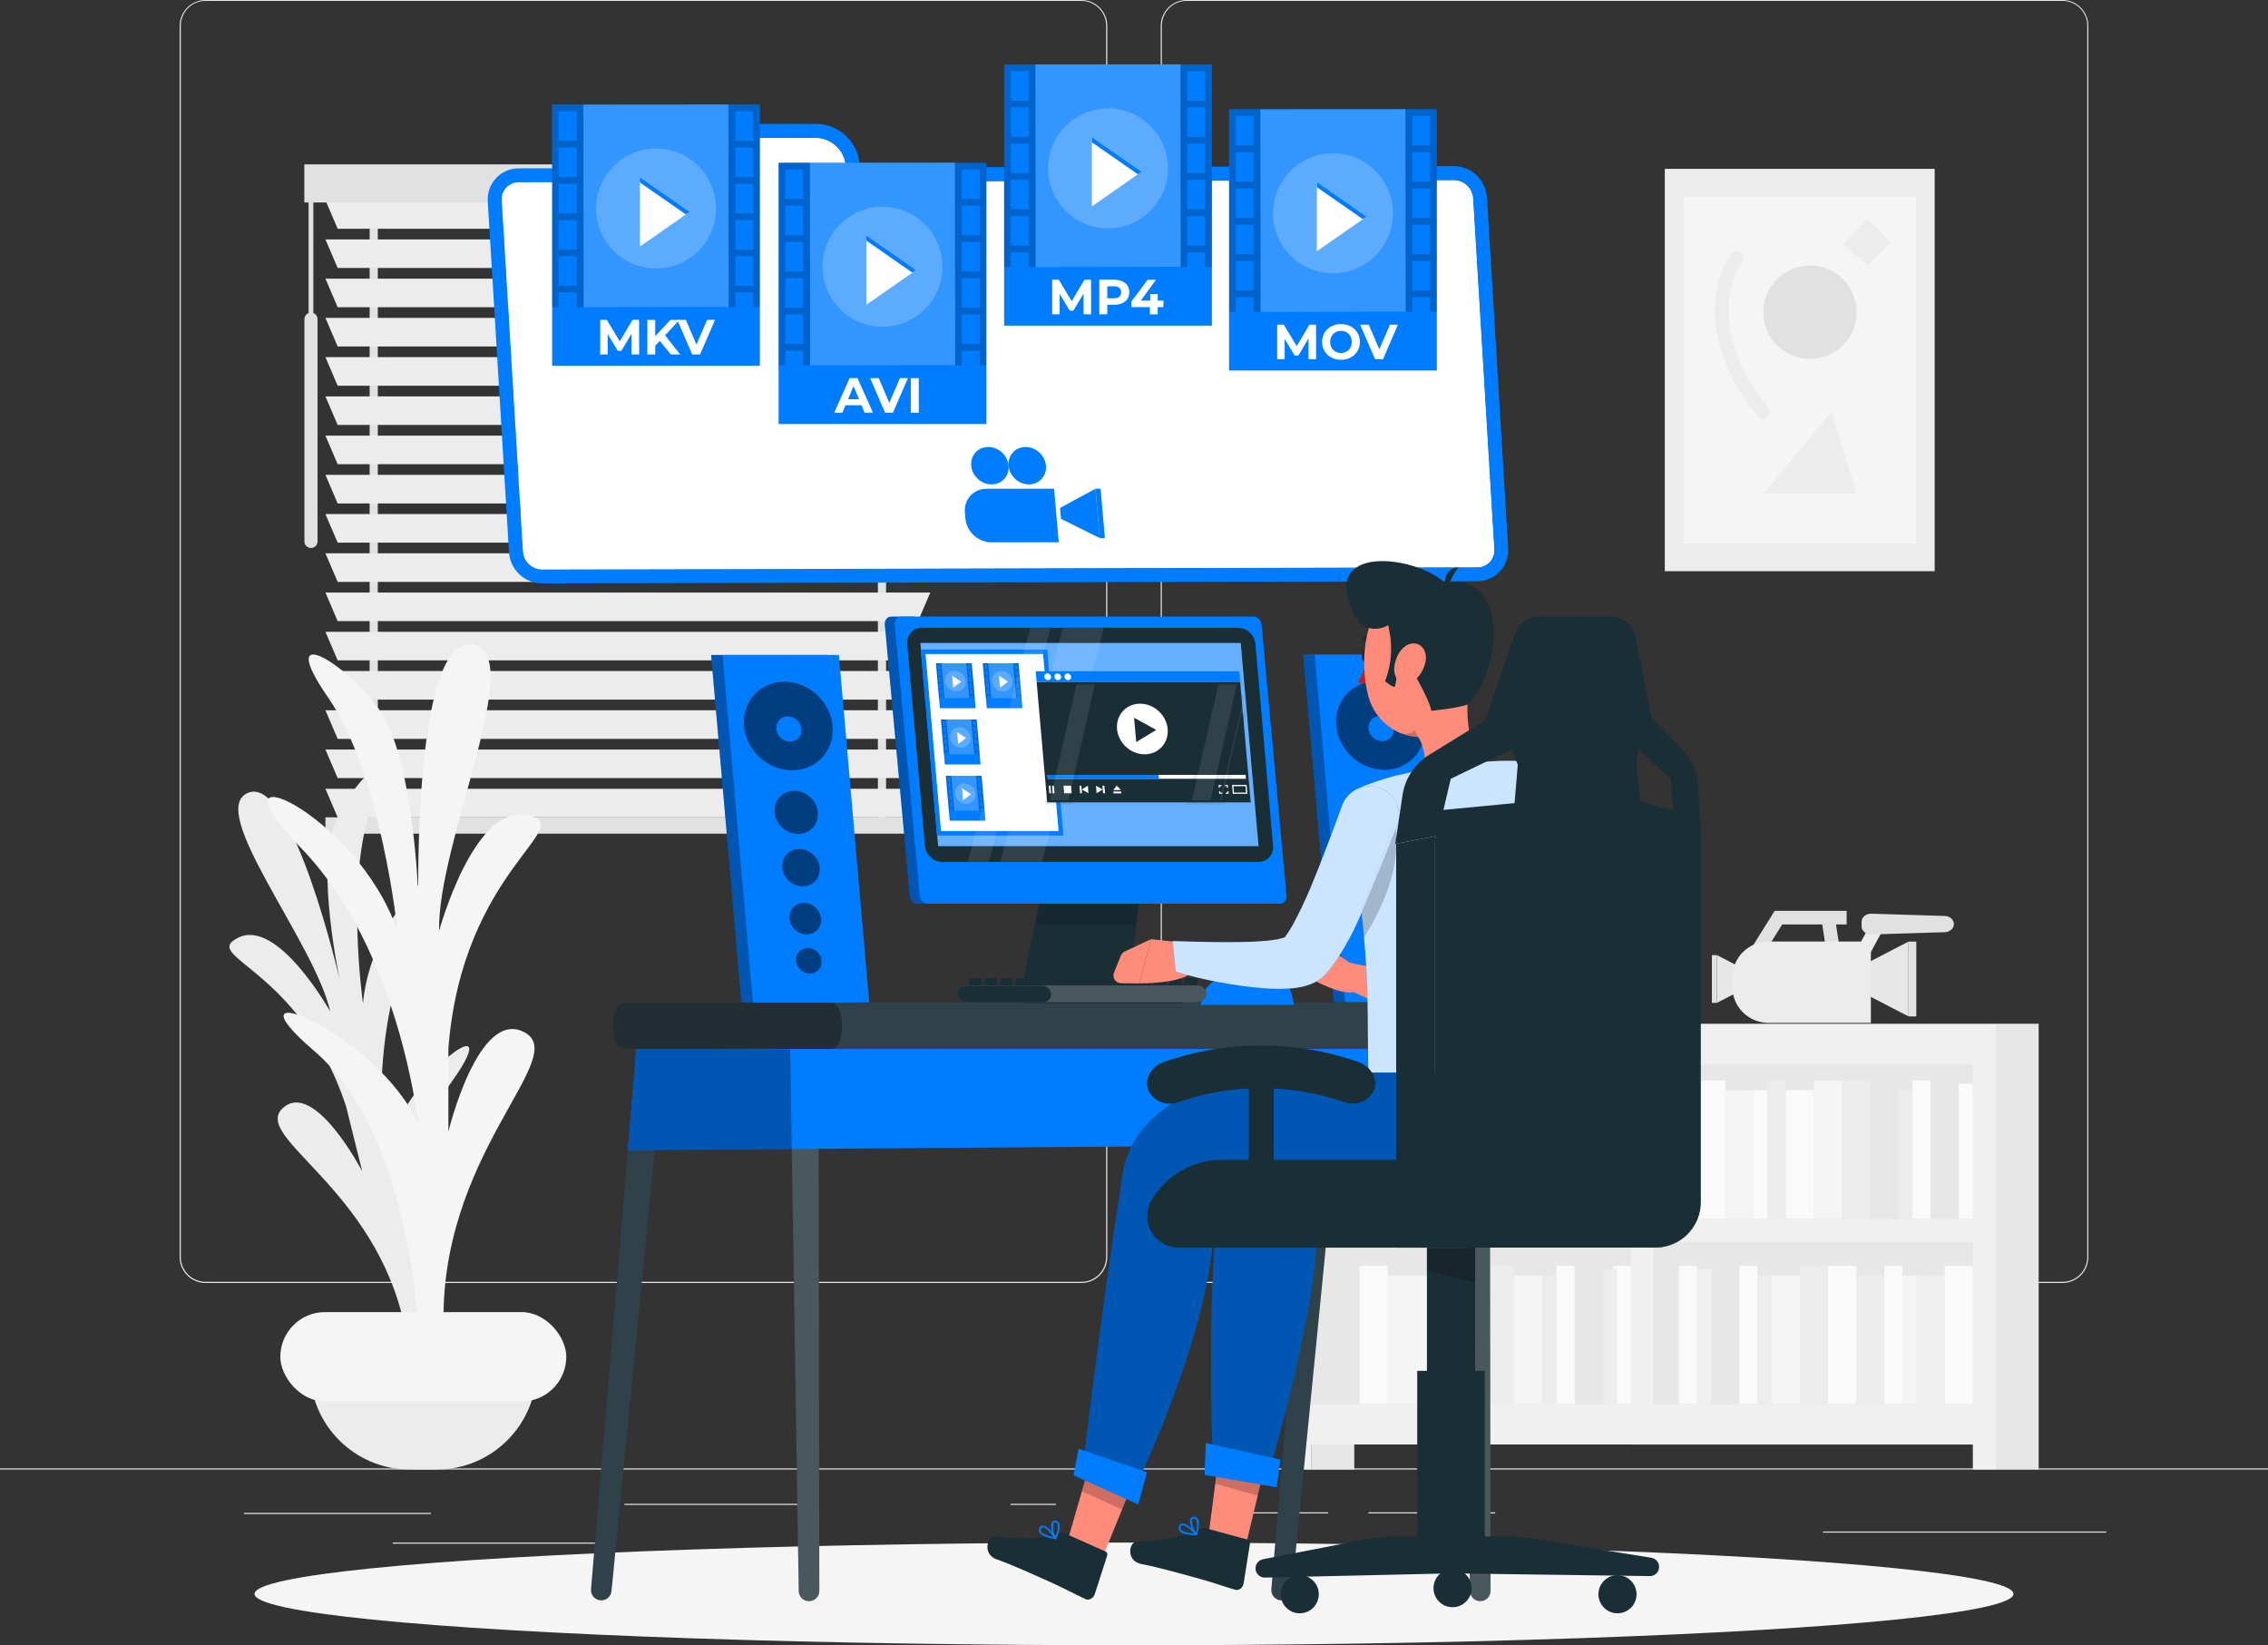
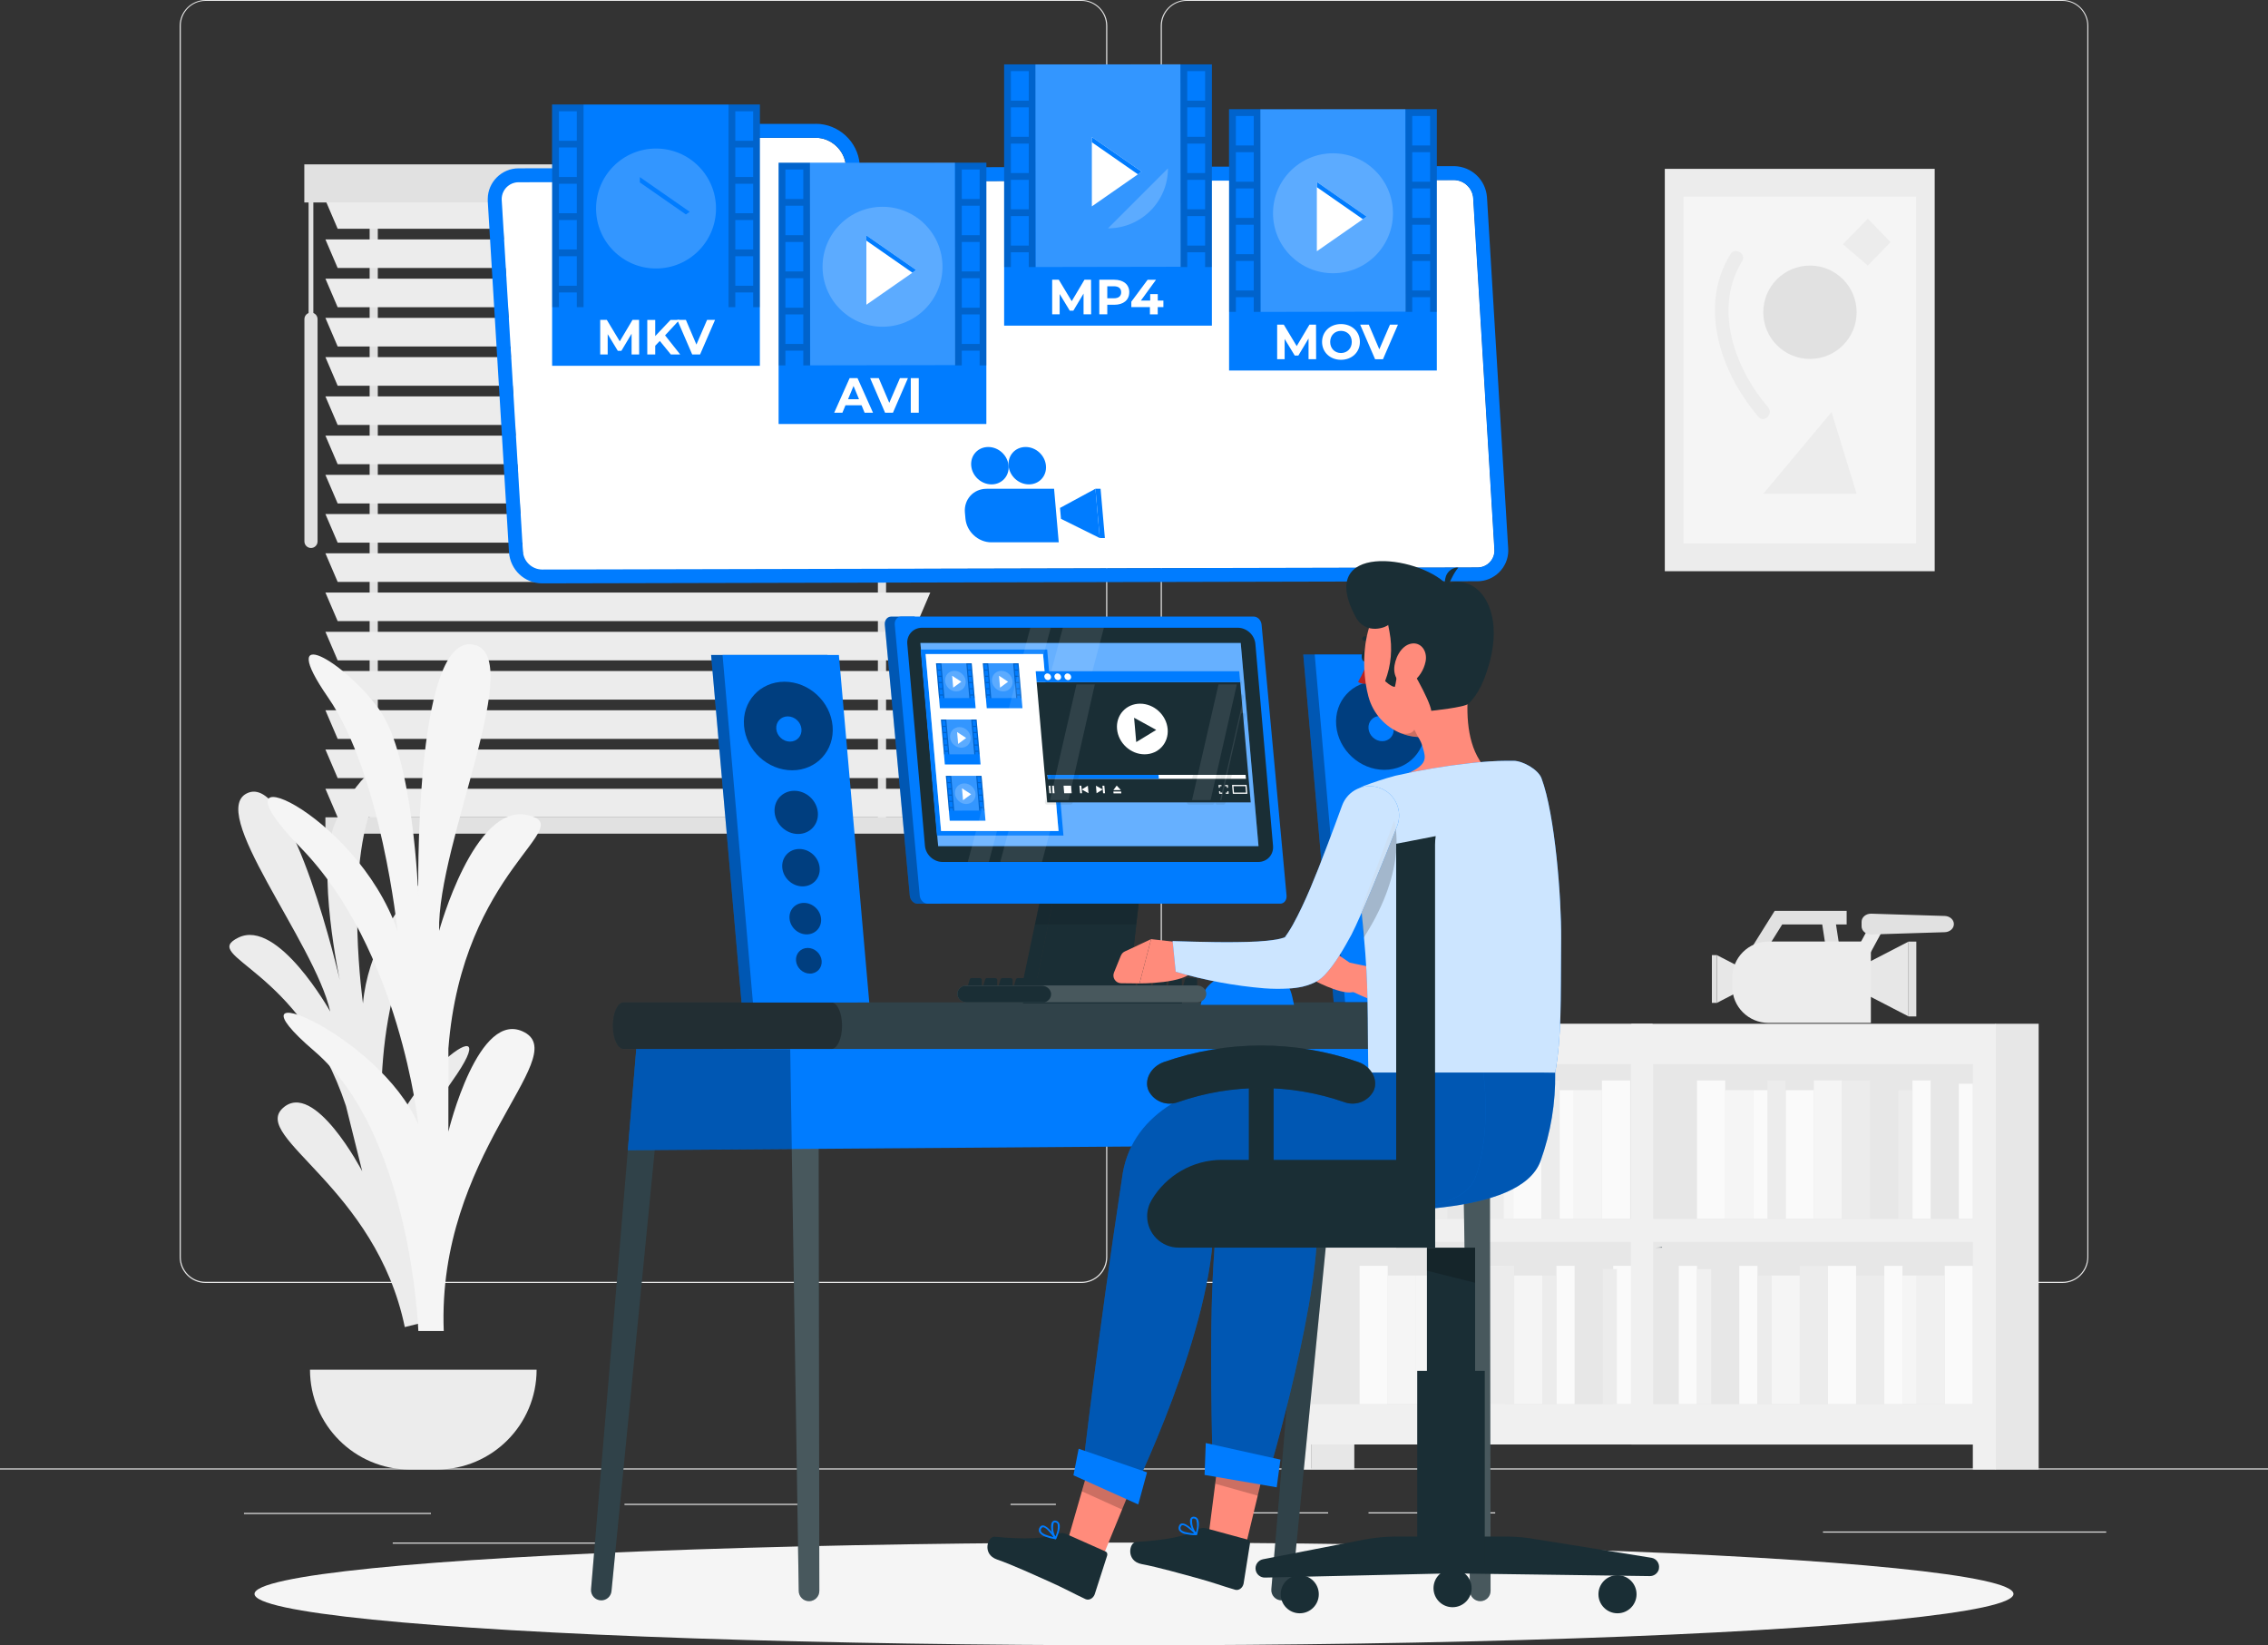
<svg xmlns="http://www.w3.org/2000/svg" id="Layer_1" viewBox="0 0 50 36.266">
  <rect x="0" y="0" width="50" height="36.266" fill="#333333" stroke="none" />
  <defs>
    <style>.cls-1{fill:#f0f0f0;}.cls-2{fill:#fff;}.cls-3{fill:#fafafa;}.cls-4{opacity:.5;}.cls-5{fill:#f5f5f5;}.cls-6,.cls-7{opacity:.2;}.cls-8{fill:#ba221f;}.cls-9{opacity:.8;}.cls-10{fill:#e1e1e1;}.cls-11{fill:#e7e7e7;}.cls-12{opacity:.4;}.cls-13{fill:#007cff;}.cls-14{opacity:.3;}.cls-7,.cls-15{isolation:isolate;}.cls-16,.cls-15{opacity:.1;}.cls-17{fill:#ff8b7b;}.cls-18{fill:#ececec;}.cls-19{fill:#1a2e35;}</style>
  </defs>
  <path class="cls-11" d="m23.84,28.28H4.531c-.315,0-.57-.256-.57-.571V.566c.003-.313.257-.565.57-.566h19.309c.315,0,.571.256.571.571h0v27.138c0,.315-.256.571-.571.571ZM4.531.02c-.301,0-.545.245-.545.546v27.143c0,.301.244.545.545.546h19.309c.301,0,.545-.245.546-.546V.566c0-.301-.245-.545-.546-.546H4.531Z" />
  <path class="cls-11" d="m45.47,28.28h-19.31c-.315,0-.57-.256-.571-.571V.566c.003-.313.258-.565.571-.566h19.31c.313.001.566.253.569.566v27.143c0,.315-.254.57-.569.571ZM26.16.02c-.301,0-.545.245-.546.546v27.143c0,.301.245.545.546.546h19.31c.301,0,.545-.245.546-.546V.566c0-.301-.245-.545-.546-.546h-19.31Z" />
  <rect class="cls-10" x="5.379" y="33.348" width="4.121" height=".025" />
  <rect class="cls-10" x="13.767" y="33.148" width="4.133" height=".025" />
  <rect class="cls-10" x="22.278" y="33.148" width="1" height=".025" />
  <rect class="cls-10" x="8.658" y="34.002" width="4.625" height=".025" />
  <rect class="cls-10" x="27.12" y="33.335" width="2.16" height=".025" />
  <rect class="cls-10" x="30.17" y="33.335" width="2.793" height=".025" />
  <rect class="cls-10" x="40.189" y="33.758" width="6.244" height=".025" />
  <rect class="cls-10" y="32.367" width="50" height=".025" />
  <rect class="cls-10" x="8.149" y="4.159" width=".18" height="14.037" />
  <rect class="cls-10" x="19.354" y="4.159" width=".18" height="14.037" />
  <polygon class="cls-18" points="20.239 5.042 7.444 5.042 7.174 4.412 20.509 4.412 20.239 5.042" />
  <polygon class="cls-18" points="20.239 5.907 7.444 5.907 7.174 5.277 20.509 5.277 20.239 5.907" />
  <polygon class="cls-18" points="20.239 6.772 7.444 6.772 7.174 6.142 20.509 6.142 20.239 6.772" />
  <polygon class="cls-18" points="20.239 7.637 7.444 7.637 7.174 7.007 20.509 7.007 20.239 7.637" />
  <polygon class="cls-18" points="20.239 8.502 7.444 8.502 7.174 7.872 20.509 7.872 20.239 8.502" />
  <polygon class="cls-18" points="20.239 9.367 7.444 9.367 7.174 8.737 20.509 8.737 20.239 9.367" />
  <polygon class="cls-18" points="20.239 10.232 7.444 10.232 7.174 9.602 20.509 9.602 20.239 10.232" />
  <polygon class="cls-18" points="20.239 11.097 7.444 11.097 7.174 10.467 20.509 10.467 20.239 11.097" />
  <polygon class="cls-18" points="20.239 11.961 7.444 11.961 7.174 11.331 20.509 11.331 20.239 11.961" />
  <polygon class="cls-18" points="20.239 12.826 7.444 12.826 7.174 12.196 20.509 12.196 20.239 12.826" />
  <polygon class="cls-18" points="20.239 13.691 7.444 13.691 7.174 13.061 20.509 13.061 20.239 13.691" />
  <polygon class="cls-18" points="20.239 14.556 7.444 14.556 7.174 13.926 20.509 13.926 20.239 14.556" />
  <polygon class="cls-18" points="20.239 15.421 7.444 15.421 7.174 14.791 20.509 14.791 20.239 15.421" />
  <polygon class="cls-18" points="20.239 16.286 7.444 16.286 7.174 15.656 20.509 15.656 20.239 16.286" />
  <polygon class="cls-18" points="20.239 17.151 7.444 17.151 7.174 16.521 20.509 16.521 20.239 17.151" />
  <polygon class="cls-18" points="20.239 18.016 7.444 18.016 7.174 17.386 20.509 17.386 20.239 18.016" />
  <rect class="cls-10" x="7.174" y="18.016" width="13.335" height=".36" />
  <rect class="cls-10" x="6.709" y="3.623" width="14.265" height=".84" />
  <path class="cls-10" d="m6.856,12.079h0c-.08,0-.145-.065-.145-.145v-4.899c0-.08.065-.145.145-.145h0c.08,0,.145.065.145.145v4.899c0,.08-.065.145-.145.145Z" />
  <rect class="cls-10" x="6.803" y="4.294" width=".105" height="2.91" />
  <rect class="cls-11" x="36.205" y="23.173" width="7.581" height="8.159" />
  <rect class="cls-11" x="43.991" y="22.566" width=".953" height="9.825" />
  <rect class="cls-3" x="37.412" y="23.816" width=".621" height="3.049" />
  <rect class="cls-5" x="39.988" y="23.816" width=".621" height="3.049" />
  <rect class="cls-5" x="38.033" y="24.03" width=".621" height="2.835" />
  <rect class="cls-3" x="39.366" y="24.03" width=".621" height="2.835" />
  <rect class="cls-18" x="38.965" y="23.816" width=".401" height="3.049" />
  <rect class="cls-3" x="38.655" y="24.03" width=".311" height="2.835" />
  <rect class="cls-18" x="40.609" y="23.816" width=".621" height="3.049" />
  <rect class="cls-11" x="41.23" y="24.03" width=".621" height="2.835" />
  <rect class="cls-11" x="42.563" y="24.03" width=".621" height="2.835" />
  <rect class="cls-3" x="42.162" y="23.816" width=".401" height="3.049" />
  <rect class="cls-18" x="41.851" y="24.03" width=".311" height="2.835" />
  <rect class="cls-3" x="43.184" y="23.888" width=".311" height="2.977" />
  <rect class="cls-3" x="42.874" y="27.902" width=".621" height="3.049" transform="translate(86.368 58.854) rotate(180)" />
  <rect class="cls-3" x="40.298" y="27.902" width=".621" height="3.049" transform="translate(81.217 58.854) rotate(180)" />
  <rect class="cls-1" x="42.252" y="28.117" width=".621" height="2.835" transform="translate(85.126 59.068) rotate(180)" />
  <rect class="cls-18" x="40.919" y="28.117" width=".621" height="2.835" transform="translate(82.46 59.068) rotate(180)" />
  <rect class="cls-3" x="41.54" y="27.902" width=".401" height="3.049" transform="translate(83.482 58.854) rotate(180)" />
  <rect class="cls-5" x="41.942" y="28.117" width=".311" height="2.835" transform="translate(84.194 59.068) rotate(180)" />
  <rect class="cls-18" x="39.677" y="27.902" width=".621" height="3.049" transform="translate(79.975 58.854) rotate(180)" />
  <rect class="cls-5" x="39.056" y="28.117" width=".621" height="2.835" transform="translate(78.733 59.068) rotate(180)" />
  <rect class="cls-11" x="37.723" y="28.117" width=".621" height="2.835" transform="translate(76.067 59.068) rotate(180)" />
  <rect class="cls-3" x="38.344" y="27.902" width=".401" height="3.049" transform="translate(77.089 58.854) rotate(180)" />
  <rect class="cls-3" x="37.011" y="27.902" width=".401" height="3.049" transform="translate(74.423 58.854) rotate(180)" />
  <rect class="cls-18" x="38.745" y="28.117" width=".311" height="2.835" transform="translate(77.801 59.068) rotate(180)" />
  <rect class="cls-1" x="37.412" y="27.975" width=".311" height="2.977" transform="translate(75.135 58.926) rotate(180)" />
  <path class="cls-1" d="m43.748,22.566h-7.783v9.275h7.528v.551h.508v-9.825h-.254Zm-.254,8.385h-7.049v-3.575h7.049v3.575Zm0-4.083h-7.049v-3.413h7.049v3.413Z" />
  <rect class="cls-11" x="28.612" y="23.173" width="7.581" height="8.159" transform="translate(64.806 54.506) rotate(180)" />
  <rect class="cls-11" x="28.904" y="31.741" width=".953" height=".65" transform="translate(58.761 64.133) rotate(180)" />
  <rect class="cls-3" x="35.317" y="23.816" width=".621" height="3.049" transform="translate(71.254 50.681) rotate(180)" />
  <rect class="cls-5" x="32.741" y="23.816" width=".621" height="3.049" transform="translate(66.104 50.681) rotate(180)" />
  <rect class="cls-5" x="34.695" y="24.03" width=".621" height="2.835" transform="translate(70.012 50.895) rotate(180)" />
  <rect class="cls-3" x="33.362" y="24.03" width=".621" height="2.835" transform="translate(67.346 50.895) rotate(180)" />
  <rect class="cls-18" x="33.984" y="23.816" width=".401" height="3.049" transform="translate(68.368 50.681) rotate(180)" />
  <rect class="cls-3" x="34.385" y="24.03" width=".311" height="2.835" transform="translate(69.08 50.895) rotate(180)" />
  <rect class="cls-18" x="32.53" y="23.816" width=".621" height="3.049" transform="translate(65.68 50.681) rotate(180)" />
  <rect class="cls-11" x="31.908" y="24.03" width=".621" height="2.835" transform="translate(64.438 50.895) rotate(180)" />
  <rect class="cls-11" x="30.575" y="24.03" width=".621" height="2.835" transform="translate(61.772 50.895) rotate(180)" />
  <rect class="cls-3" x="31.196" y="23.816" width=".401" height="3.049" transform="translate(62.794 50.681) rotate(180)" />
  <rect class="cls-18" x="31.598" y="24.03" width=".311" height="2.835" transform="translate(63.506 50.895) rotate(180)" />
  <rect class="cls-5" x="30.265" y="23.888" width=".311" height="2.977" transform="translate(60.84 50.753) rotate(180)" />
  <rect class="cls-3" x="29.973" y="27.902" width=".621" height="3.049" />
  <rect class="cls-3" x="32.548" y="27.902" width=".621" height="3.049" />
  <rect class="cls-5" x="30.594" y="28.117" width=".621" height="2.835" />
  <rect class="cls-18" x="31.927" y="28.117" width=".621" height="2.835" />
  <rect class="cls-3" x="31.526" y="27.902" width=".401" height="3.049" />
  <rect class="cls-5" x="31.215" y="28.117" width=".311" height="2.835" />
  <rect class="cls-18" x="32.76" y="27.902" width=".621" height="3.049" />
  <rect class="cls-5" x="33.381" y="28.117" width=".621" height="2.835" />
  <rect class="cls-11" x="34.714" y="28.117" width=".621" height="2.835" />
  <rect class="cls-3" x="34.313" y="27.902" width=".401" height="3.049" />
  <rect class="cls-3" x="35.564" y="27.902" width=".401" height="3.049" />
  <rect class="cls-18" x="34.002" y="28.117" width=".311" height="2.835" />
  <rect class="cls-18" x="35.335" y="27.975" width=".311" height="2.977" />
  <path class="cls-1" d="m28.397,22.566v9.825h.508v-.551h7.528v-9.275h-8.037Zm.508,4.81h7.049v3.575h-7.049v-3.575Zm0-3.921h7.049v3.413h-7.049v-3.413Z" />
  <path class="cls-18" d="m9.365,29.141s-.728-3.44.598-5.303c1.326-1.863-1.198-.021-1.488,1.723,0,0-.435-3.118.851-5.312,1.286-2.194-1.12-.393-1.324,1.868,0,0-.394-2.782.197-4.346.591-1.563-.437-.558-.832.422-.395.98.123,3.407.123,3.407,0,0-1.031-4.487-2.007-4.13-.976.357,1.459,3.297,1.797,4.827,0,0-1.151-2.058-2.024-1.63s1.352.642,2.371,3.711l.358,1.439s-1.059-2.031-1.752-1.39c-.693.641,2.053,1.747,2.691,4.825l.441-.11Z" />
  <path class="cls-18" d="m6.834,30.192h4.996c0,1.214-.986,2.2-2.2,2.2h-.596c-1.214,0-2.2-.986-2.2-2.2h0Z" />
-   <rect class="cls-5" x="6.18" y="28.922" width="6.304" height="1.97" rx=".985" ry=".985" />
  <path class="cls-5" d="m9.223,29.339s-.153-4.337-2.296-6.173,1.429-.383,2.296,1.62c0,0-.408-3.865-2.602-6.109-2.194-2.245,1.224-.804,2.143,1.843,0,0-.357-3.45-1.531-5.146-1.173-1.697.357-.799,1.122.257.765,1.056.867,4.117.867,4.117,0,0-.102-5.682,1.173-5.545,1.275.137-.765,4.384-.714,6.316,0,0,.765-2.808,1.939-2.555s-1.429,1.171-1.735,5.151v1.83s.663-2.748,1.684-2.187c1.02.561-1.939,2.704-1.786,6.581h-.561Z" />
  <rect class="cls-18" x="36.702" y="3.722" width="5.95" height="8.869" />
  <rect class="cls-5" x="37.113" y="4.334" width="5.129" height="7.645" />
  <circle class="cls-10" cx="39.902" cy="6.883" r="1.029" />
  <polygon class="cls-18" points="38.873 10.883 40.378 9.083 40.931 10.883 38.873 10.883" />
  <path class="cls-18" d="m38.148,5.604c-.72,1.173-.199,2.629.619,3.585.126.147.337-.066.212-.212-.731-.854-1.217-2.17-.572-3.221.101-.165-.158-.316-.259-.151h0Z" />
  <polygon class="cls-18" points="41.178 4.82 40.628 5.383 41.178 5.854 41.678 5.337 41.178 4.82" />
  <polygon class="cls-10" points="41.103 21.128 38.467 21.128 39.124 20.078 40.711 20.078 40.711 20.378 39.29 20.378 39.009 20.828 41.103 20.828 41.103 21.128" />
  <rect class="cls-10" x="40.194" y="20.202" width=".3" height=".604" transform="translate(-2.646 6.365) rotate(-8.735)" />
  <rect class="cls-18" x="40.877" y="20.523" width=".733" height=".3" transform="translate(3.419 47.088) rotate(-61.55)" />
  <path class="cls-10" d="m42.874,20.548l-1.618.05c-.118.004-.216-.078-.216-.179v-.1c0-.102.098-.183.216-.179l1.618.05c.112.003.201.083.201.179h0c0,.097-.089.176-.201.179Z" />
  <polygon class="cls-11" points="37.85 22.106 38.643 21.696 38.643 21.463 37.85 21.053 37.85 22.106" />
  <rect class="cls-10" x="37.74" y="21.053" width=".11" height="1.053" />
  <polygon class="cls-11" points="42.075 22.404 40.834 21.762 40.834 21.397 42.075 20.755 42.075 22.404" />
  <rect class="cls-10" x="42.075" y="20.755" width=".172" height="1.65" />
  <path class="cls-18" d="m41.245,22.547h-2.259c-.439,0-.796-.356-.796-.796v-.201c0-.439.356-.796.796-.796h2.259v1.792Z" />
  <g id="Shadow--inject-214">
    <g id="path--inject-214">
      <ellipse class="cls-5" cx="25" cy="35.134" rx="19.389" ry="1.132" />
    </g>
  </g>
  <path class="cls-19" d="m29.651,23.196h-.624l-.999,11.835c-.011.132.093.245.226.245h0c.116,0,.214-.088.225-.204l1.173-11.877Z" />
  <g class="cls-16">
    <path class="cls-2" d="m29.651,23.196h-.624l-.999,11.835c-.011.132.093.245.226.245h0c.116,0,.214-.088.225-.204l1.173-11.877Z" />
  </g>
  <path class="cls-19" d="m14.653,23.113h-.624l-.999,11.918c-.011.132.093.245.226.245h0c.116,0,.214-.088.225-.204l1.173-11.959Z" />
  <g class="cls-16">
    <path class="cls-2" d="m14.653,23.113h-.624l-.999,11.918c-.011.132.093.245.226.245h0c.116,0,.214-.088.225-.204l1.173-11.959Z" />
  </g>
  <path class="cls-19" d="m17.421,23.113h.624l.018,11.954c0,.125-.101.227-.227.227h0c-.124,0-.225-.1-.227-.223l-.189-11.958Z" />
  <g class="cls-6">
    <path class="cls-2" d="m17.421,23.113h.624l.018,11.954c0,.125-.101.227-.227.227h0c-.124,0-.225-.1-.227-.223l-.189-11.958Z" />
  </g>
  <path class="cls-19" d="m32.219,23.113h.624l.018,11.954c0,.125-.101.227-.227.227h0c-.124,0-.225-.1-.227-.223l-.189-11.958Z" />
  <g class="cls-6">
    <path class="cls-2" d="m32.844,23.113l.018,11.954c0,.125-.101.227-.227.227h0c-.124,0-.225-.1-.227-.223l-.189-11.958h.624Z" />
  </g>
  <polygon class="cls-13" points="13.841 25.354 32.83 25.213 32.83 23.113 14.028 23.113 13.841 25.354" />
  <g class="cls-14">
    <polygon points="17.421 23.129 17.456 25.327 13.841 25.354 14.028 23.113 17.421 23.129" />
  </g>
  <path class="cls-19" d="m33.563,22.609h0c0-.283-.105-.512-.235-.513H13.745c-.13,0-.235.23-.235.513h0c0,.283.105.512.235.513h19.583c.13,0,.235-.23.235-.513Z" />
  <g class="cls-16">
    <path class="cls-2" d="m33.563,22.609h0c0-.283-.105-.512-.235-.513H13.745c-.13,0-.235.23-.235.513h0c0,.283.105.512.235.513h19.583c.13,0,.235-.23.235-.513Z" />
  </g>
  <g class="cls-14">
    <path d="m18.564,22.609h0c0-.283-.105-.512-.235-.513h-4.584c-.13,0-.235.23-.235.513h0c0,.283.105.512.235.513h4.584c.13,0,.235-.23.235-.513Z" />
  </g>
  <path class="cls-13" d="m28.528,22.149h-2.057l.047-.223c.219-.59,1.344-.59,1.344-.59.279.016.551.277.629.642l.037.172Z" />
  <path class="cls-19" d="m22.82,21.819h2.066l.246-2.16h-1.876l-.436,2.16Z" />
  <path class="cls-19" d="m22.455,22.093h.098v.024h3.505v-.299h-3.238l.436-2.16h1.876l.104-.916c-.005-.125-.109-.223-.234-.223h-1.608c-.126,0-.229.099-.235.223l-.704,3.351Z" />
  <polygon class="cls-19" points="22.82 21.819 24.886 21.819 25.113 19.829 25.132 19.659 23.256 19.659 22.82 21.819" />
  <g class="cls-16">
    <polygon points="25.046 20.378 25.132 19.659 22.967 19.659 22.816 20.378 25.046 20.378" />
  </g>
  <path class="cls-19" d="m26.101,21.882h.245c.026,0,.047-.019.047-.043v-.237c0-.024-.021-.043-.047-.043h-.176c-.021,0-.04.013-.045.032l-.069.237c-.008.027.014.054.045.054Z" />
  <path class="cls-19" d="m25.762,21.882h.245c.026,0,.047-.019.047-.043v-.237c0-.024-.021-.043-.047-.043h-.176c-.021,0-.04.013-.045.032l-.069.237c-.008.027.015.054.045.054Z" />
  <path class="cls-19" d="m25.423,21.882h.245c.026,0,.047-.019.047-.043v-.237c0-.024-.021-.043-.047-.043h-.176c-.021,0-.04.013-.045.032l-.069.237c-.008.027.014.054.045.054Z" />
  <path class="cls-19" d="m25.084,21.882h.245c.026,0,.047-.019.047-.043v-.237c0-.024-.021-.043-.047-.043h-.176c-.021,0-.04.013-.045.032l-.069.237c-.008.027.014.054.045.054Z" />
  <path class="cls-19" d="m24.745,21.882h.245c.026,0,.047-.019.047-.043v-.237c0-.024-.021-.043-.047-.043h-.176c-.021,0-.04.013-.045.032l-.069.237c-.008.027.014.054.045.054Z" />
  <path class="cls-19" d="m24.406,21.882h.245c.026,0,.047-.019.047-.043v-.237c0-.024-.021-.043-.047-.043h-.176c-.021,0-.04.013-.045.032l-.069.237c-.008.027.014.054.045.054Z" />
  <path class="cls-19" d="m24.067,21.882h.245c.026,0,.047-.019.047-.043v-.237c0-.024-.021-.043-.047-.043h-.176c-.021,0-.04.013-.045.032l-.069.237c-.008.027.014.054.045.054Z" />
  <path class="cls-19" d="m23.728,21.882h.245c.026,0,.047-.019.047-.043v-.237c0-.024-.021-.043-.047-.043h-.176c-.021,0-.04.013-.045.032l-.069.237c-.008.027.014.054.045.054Z" />
  <path class="cls-19" d="m23.389,21.882h.245c.026,0,.047-.019.047-.043v-.237c0-.024-.021-.043-.047-.043h-.176c-.021,0-.04.013-.045.032l-.069.237c-.008.027.014.054.045.054Z" />
  <path class="cls-19" d="m23.049,21.882h.245c.026,0,.047-.019.047-.043v-.237c0-.024-.021-.043-.047-.043h-.176c-.021,0-.04.013-.045.032l-.069.237c-.008.027.014.054.045.054Z" />
  <path class="cls-19" d="m22.71,21.882h.245c.026,0,.047-.019.047-.043v-.237c0-.024-.021-.043-.047-.043h-.176c-.021,0-.04.013-.045.032l-.069.237c-.008.027.014.054.045.054Z" />
  <path class="cls-19" d="m22.371,21.882h.245c.026,0,.047-.019.047-.043v-.237c0-.024-.021-.043-.047-.043h-.176c-.021,0-.04.013-.045.032l-.069.237c-.008.027.014.054.045.054Z" />
  <path class="cls-19" d="m22.032,21.882h.245c.026,0,.047-.019.047-.043v-.237c0-.024-.021-.043-.047-.043h-.176c-.021,0-.04.013-.045.032l-.069.237c-.008.027.014.054.045.054Z" />
  <path class="cls-19" d="m21.693,21.882h.245c.026,0,.047-.019.047-.043v-.237c0-.024-.021-.043-.047-.043h-.176c-.021,0-.04.013-.045.032l-.069.237c-.008.027.014.054.045.054Z" />
  <path class="cls-19" d="m21.354,21.882h.245c.026,0,.047-.019.047-.043v-.237c0-.024-.021-.043-.047-.043h-.176c-.021,0-.04.013-.045.032l-.069.237c-.008.027.014.054.045.054Z" />
  <path class="cls-19" d="m21.107,21.908c0,.103.092.186.204.186h5.077c.113,0,.204-.083.204-.186,0-.052-.023-.099-.059-.132-.036-.033-.085-.053-.14-.054h-5.082c-.02,0-.039.003-.057.007-.085.023-.148.094-.148.179Z" />
  <g class="cls-6">
    <path class="cls-2" d="m21.107,21.908c0,.103.092.186.204.186h5.077c.113,0,.204-.083.204-.186,0-.052-.023-.099-.059-.132-.036-.033-.085-.053-.14-.054h-5.082c-.02,0-.039.003-.057.007-.085.023-.148.094-.148.179Z" />
  </g>
  <path class="cls-19" d="m21.107,21.908c0,.103.092.186.204.186h1.719c.082-.024.142-.095.142-.178,0-.012,0-.023-.003-.033-.008-.038-.028-.072-.057-.099-.013-.012-.028-.022-.044-.031-.008-.004-.016-.007-.024-.011-.025-.009-.051-.014-.078-.014h-1.711c-.085.023-.148.094-.148.179Z" />
  <path class="cls-13" d="m19.646,13.592h.519l.583,6.328h-.519c-.086,0-.163-.08-.172-.18l-.55-5.968c-.009-.099.053-.18.139-.18Z" />
  <g class="cls-14">
    <path d="m19.646,13.592h.519l.583,6.328h-.519c-.086,0-.163-.08-.172-.18l-.55-5.968c-.009-.099.053-.18.139-.18Z" />
  </g>
  <path class="cls-13" d="m20.448,19.919h7.776c.086,0,.148-.08.139-.18l-.55-5.968c-.009-.099-.086-.18-.172-.18h-7.776c-.086,0-.148.08-.139.18l.55,5.968c.009.099.086.18.172.18Z" />
  <polygon class="cls-13" points="20.683 18.65 27.745 18.65 27.353 14.173 20.291 14.173 20.683 18.65" />
  <path class="cls-19" d="m20.78,19h6.959c.197,0,.343-.16.326-.357l-.389-4.449c-.017-.197-.191-.357-.389-.357h-6.959c-.197,0-.343.16-.326.357l.389,4.449c.017.197.191.357.389.357Z" />
  <polygon class="cls-13" points="20.683 18.65 27.745 18.65 27.353 14.173 20.291 14.173 20.683 18.65" />
  <g class="cls-12">
    <polygon class="cls-2" points="20.683 18.65 27.745 18.65 27.353 14.173 20.291 14.173 20.683 18.65" />
  </g>
  <path class="cls-13" d="m22.995,14.418l.341,3.9h-2.589l-.341-3.9h2.589m.092-.1h-2.79l.009.109.341,3.9.008.091h2.79l-.01-.109-.341-3.9-.008-.091h0Z" />
  <polygon class="cls-2" points="23.336 18.318 20.747 18.318 20.406 14.418 22.995 14.418 23.336 18.318" />
  <polygon class="cls-13" points="21.509 15.61 20.721 15.61 20.635 14.62 21.422 14.62 21.509 15.61" />
  <g class="cls-6">
    <path d="m20.728,14.62h0s-.068,0-.068,0h0s-.026,0-.026,0l.067.768h.026l-.005-.056h.068l.005.056h.026l-.067-.768h-.026Zm-.032.412l-.01-.112h.068l.01.112h-.068Zm.07.026l.01.112h-.068l-.01-.112h.068Zm-.082-.163l-.01-.112h.068l.01.112h-.068Zm-.012-.137l-.01-.112h.068l.01.112h-.068Zm.048.549l-.01-.112h.068l.01.112h-.068Z" />
  </g>
  <g class="cls-6">
    <path d="m21.396,14.62h0s-.068,0-.068,0h0s-.026,0-.026,0l.067.768h.026l-.005-.056h.068l.005.056h.026l-.067-.768h-.026Zm-.032.412l-.01-.112h.068l.01.112h-.068Zm.07.026l.01.112h-.068l-.01-.112h.068Zm-.082-.163l-.01-.112h.068l.01.112h-.068Zm-.012-.137l-.01-.112h.068l.01.112h-.068Zm.048.549l-.01-.112h.068l.01.112h-.068Z" />
  </g>
  <g class="cls-6">
    <polygon class="cls-2" points="21.37 15.387 20.821 15.388 20.754 14.62 21.303 14.62 21.37 15.387" />
  </g>
  <g class="cls-6">
    <path class="cls-2" d="m21.29,15.014c.011.126-.082.227-.207.227s-.236-.102-.247-.227c-.011-.126.082-.227.207-.227s.236.102.247.227Z" />
  </g>
  <polygon class="cls-2" points="20.991 14.895 21.192 15.027 21.014 15.158 20.991 14.895" />
  <polygon class="cls-13" points="21.617 16.85 20.83 16.85 20.743 15.86 21.53 15.86 21.617 16.85" />
  <g class="cls-6">
    <path d="m20.837,15.86h0s-.068,0-.068,0h0s-.026,0-.026,0l.067.768h.026l-.005-.056h.068l.005.056h.026l-.067-.768h-.026Zm-.032.412l-.01-.112h.068l.01.112h-.068Zm.07.026l.01.112h-.068l-.01-.112h.068Zm-.082-.163l-.01-.112h.068l.01.112h-.068Zm-.012-.137l-.01-.112h.068l.01.112h-.068Zm.048.549l-.01-.112h.068l.01.112h-.068Z" />
  </g>
  <g class="cls-6">
    <path d="m21.505,15.86h0s-.068,0-.068,0h0s-.026,0-.026,0l.067.768h.026l-.005-.056h.068l.005.056h.026l-.067-.768h-.026Zm-.032.412l-.01-.112h.068l.01.112h-.068Zm.07.026l.01.112h-.068l-.01-.112h.068Zm-.082-.163l-.01-.112h.068l.01.112h-.068Zm-.012-.137l-.01-.112h.068l.01.112h-.068Zm.048.549l-.01-.112h.068l.01.112h-.068Z" />
  </g>
  <g class="cls-6">
    <polygon class="cls-2" points="21.479 16.627 20.929 16.628 20.862 15.86 21.411 15.86 21.479 16.627" />
  </g>
  <g class="cls-6">
    <path class="cls-2" d="m21.399,16.254c.011.126-.082.227-.207.227s-.236-.102-.247-.227c-.011-.126.082-.227.207-.227s.236.102.247.227Z" />
  </g>
  <polygon class="cls-2" points="21.1 16.136 21.3 16.267 21.123 16.398 21.1 16.136" />
  <polygon class="cls-13" points="22.541 15.61 21.754 15.61 21.667 14.62 22.455 14.62 22.541 15.61" />
  <g class="cls-6">
    <path d="m21.761,14.62h0s-.068,0-.068,0h0s-.026,0-.026,0l.067.768h.026l-.005-.056h.068l.005.056h.026l-.067-.768h-.026Zm-.032.412l-.01-.112h.068l.01.112h-.068Zm.07.026l.01.112h-.068l-.01-.112h.068Zm-.082-.163l-.01-.112h.068l.01.112h-.068Zm-.012-.137l-.01-.112h.068l.01.112h-.068Zm.048.549l-.01-.112h.068l.01.112h-.068Z" />
  </g>
  <g class="cls-6">
    <path d="m22.429,14.62h0s-.068,0-.068,0h0s-.026,0-.026,0l.067.768h.026l-.005-.056h.068l.005.056h.026l-.067-.768h-.026Zm-.032.412l-.01-.112h.068l.01.112h-.068Zm.07.026l.01.112h-.068l-.01-.112h.068Zm-.082-.163l-.01-.112h.068l.01.112h-.068Zm-.012-.137l-.01-.112h.068l.01.112h-.068Zm.048.549l-.01-.112h.068l.01.112h-.068Z" />
  </g>
  <g class="cls-6">
    <polygon class="cls-2" points="22.403 15.387 21.854 15.388 21.786 14.62 22.336 14.62 22.403 15.387" />
  </g>
  <g class="cls-6">
    <path class="cls-2" d="m22.323,15.014c.011.126-.082.227-.207.227s-.236-.102-.247-.227c-.011-.126.082-.227.207-.227s.236.102.247.227Z" />
  </g>
  <polygon class="cls-2" points="22.024 14.895 22.224 15.027 22.047 15.158 22.024 14.895" />
  <polygon class="cls-13" points="21.726 18.091 20.938 18.091 20.852 17.101 21.639 17.101 21.726 18.091" />
  <g class="cls-6">
    <path d="m20.945,17.101h0s-.068,0-.068,0h0s-.026,0-.026,0l.067.768h.026l-.005-.056h.068l.005.056h.026l-.067-.768h-.026Zm-.032.412l-.01-.112h.068l.01.112h-.068Zm.07.026l.01.112h-.068l-.01-.112h.068Zm-.082-.163l-.01-.112h.068l.01.112h-.068Zm-.012-.137l-.01-.112h.068l.01.112h-.068Zm.048.549l-.01-.112h.068l.01.112h-.068Z" />
  </g>
  <g class="cls-6">
    <path d="m21.613,17.101h0s-.068,0-.068,0h0s-.026,0-.026,0l.067.768h.026l-.005-.056h.068l.005.056h.026l-.067-.768h-.026Zm-.032.412l-.01-.112h.068l.01.112h-.068Zm.07.026l.01.112h-.068l-.01-.112h.068Zm-.082-.163l-.01-.112h.068l.01.112h-.068Zm-.012-.137l-.01-.112h.068l.01.112h-.068Zm.048.549l-.01-.112h.068l.01.112h-.068Z" />
  </g>
  <g class="cls-6">
    <polygon class="cls-2" points="21.587 17.868 21.038 17.869 20.971 17.101 21.52 17.101 21.587 17.868" />
  </g>
  <g class="cls-6">
    <path class="cls-2" d="m21.507,17.495c.011.126-.082.227-.207.227s-.236-.102-.247-.227c-.011-.126.082-.227.207-.227s.236.102.247.227Z" />
  </g>
  <polygon class="cls-2" points="21.208 17.376 21.409 17.507 21.231 17.639 21.208 17.376" />
  <g class="cls-15">
    <polygon class="cls-2" points="22.715 13.839 21.336 18.998 21.8 18.998 23.164 13.839 22.715 13.839" />
  </g>
  <g class="cls-15">
    <polygon class="cls-2" points="23.431 13.839 22.052 18.998 22.972 18.998 24.336 13.839 23.431 13.839" />
  </g>
  <polygon class="cls-19" points="27.573 17.686 23.086 17.686 22.854 15.036 27.341 15.036 27.573 17.686" />
  <path class="cls-2" d="m25.742,16.069c.027.308-.201.558-.509.558s-.58-.25-.607-.558c-.027-.308.201-.558.509-.558s.58.25.607.558Z" />
  <polygon class="cls-19" points="25.49 16.089 25.002 15.821 25.049 16.357 25.49 16.089" />
  <polygon class="cls-2" points="27.468 17.166 23.1 17.166 23.092 17.08 27.46 17.08 27.468 17.166" />
  <polygon class="cls-13" points="25.548 17.166 23.1 17.166 23.092 17.08 25.541 17.08 25.548 17.166" />
  <polygon class="cls-2" points="23.175 17.485 23.133 17.485 23.118 17.319 23.16 17.319 23.175 17.485" />
  <polygon class="cls-2" points="23.248 17.485 23.206 17.485 23.192 17.319 23.234 17.319 23.248 17.485" />
  <polygon class="cls-2" points="23.627 17.485 23.461 17.485 23.447 17.319 23.612 17.319 23.627 17.485" />
  <polygon class="cls-2" points="23.847 17.402 23.983 17.319 23.997 17.485 23.847 17.402" />
  <polygon class="cls-2" points="23.854 17.485 23.812 17.485 23.797 17.319 23.839 17.319 23.854 17.485" />
  <polygon class="cls-2" points="24.311 17.402 24.161 17.319 24.175 17.485 24.311 17.402" />
  <polygon class="cls-2" points="24.319 17.485 24.361 17.485 24.346 17.319 24.304 17.319 24.319 17.485" />
  <polygon class="cls-2" points="24.619 17.316 24.545 17.416 24.711 17.416 24.619 17.316" />
  <polygon class="cls-2" points="24.72 17.488 24.717 17.446 24.545 17.446 24.549 17.488 24.72 17.488" />
  <path class="cls-2" d="m27.499,17.498h-.32l-.017-.196h.32l.017.196Zm-.295-.027h.265l-.012-.142h-.265l.012.142Z" />
  <polygon class="cls-2" points="26.944 17.498 26.879 17.498 26.874 17.441 26.901 17.439 26.904 17.471 26.944 17.471 26.944 17.498" />
  <polygon class="cls-2" points="27.087 17.498 27.022 17.498 27.022 17.471 27.058 17.471 27.055 17.441 27.082 17.439 27.087 17.498" />
  <polygon class="cls-2" points="27.048 17.365 27.046 17.33 27.008 17.33 27.008 17.303 27.07 17.303 27.076 17.363 27.048 17.365" />
  <polygon class="cls-2" points="26.868 17.365 26.862 17.303 26.929 17.303 26.929 17.33 26.892 17.33 26.895 17.363 26.868 17.365" />
  <g class="cls-16">
    <polygon class="cls-2" points="23.692 15.036 24.199 15.036 23.598 17.686 23.085 17.686 23.692 15.036" />
    <path class="cls-19" d="m23.598,17.736h-.513c-.015,0-.03-.007-.039-.019-.01-.012-.013-.027-.01-.042l.607-2.65c.005-.023.025-.039.049-.039h.507c.015,0,.03.007.039.019s.013.027.01.042l-.601,2.65c-.005.023-.025.039-.049.039Zm-.45-.1h.41l.579-2.55h-.405l-.584,2.55Z" />
  </g>
  <g class="cls-16">
    <polygon class="cls-2" points="26.215 17.686 26.822 15.036 27.329 15.036 26.728 17.686 26.215 17.686" />
    <path class="cls-19" d="m26.728,17.736h-.513c-.015,0-.03-.007-.039-.019-.01-.012-.013-.027-.01-.042l.607-2.65c.005-.023.025-.039.049-.039h.508c.015,0,.03.007.039.019s.013.027.01.042l-.601,2.65c-.005.023-.025.039-.049.039Zm-.45-.1h.411l.579-2.55h-.405l-.584,2.55Z" />
  </g>
  <g class="cls-16">
    <polyline class="cls-2" points="27.369 15.358 26.975 17.08 26.955 17.166 26.921 17.316 26.889 17.454 26.836 17.686 26.968 17.686 27.052 17.316 27.086 17.166 27.105 17.08 27.404 15.763" />
    <path class="cls-19" d="m26.968,17.736h-.132c-.015,0-.03-.007-.039-.019-.01-.012-.013-.027-.01-.042l.533-2.328c.006-.027.033-.044.06-.038.027.006.044.033.038.06l-.519,2.267h.029l.428-1.885c.006-.027.032-.044.06-.038.027.006.044.033.038.06l-.436,1.924c-.005.023-.025.039-.049.039Z" />
  </g>
  <polygon class="cls-13" points="27.341 15.036 22.854 15.036 22.833 14.796 27.32 14.796 27.341 15.036" />
  <path class="cls-2" d="m23.172,14.918c.004.041-.027.074-.068.074s-.077-.033-.081-.074c-.004-.041.027-.074.068-.074s.077.033.081.074Z" />
  <path class="cls-2" d="m23.394,14.918c.004.041-.027.074-.068.074s-.077-.033-.081-.074c-.004-.041.027-.074.068-.074s.077.033.081.074Z" />
  <path class="cls-2" d="m23.615,14.918c.004.041-.027.074-.068.074s-.077-.033-.081-.074c-.004-.041.027-.074.068-.074s.077.033.081.074Z" />
  <polygon class="cls-13" points="18.912 22.097 16.348 22.097 15.677 14.438 18.242 14.438 18.912 22.097" />
  <g class="cls-14">
    <polygon points="18.912 22.097 16.348 22.097 15.677 14.438 18.242 14.438 18.912 22.097" />
  </g>
  <polygon class="cls-13" points="19.164 22.097 16.599 22.097 15.929 14.438 18.494 14.438 19.164 22.097" />
  <g class="cls-4">
    <path d="m17.294,15.027c-.539,0-.938.437-.891.976.047.539.522.976,1.061.976s.938-.437.891-.976c-.047-.539-.522-.976-1.061-.976Z" />
  </g>
  <path class="cls-13" d="m17.114,16.069c.013.153.149.278.302.278s.267-.124.253-.278c-.013-.153-.149-.278-.302-.278s-.267.124-.253.278Z" />
  <g class="cls-4">
    <path d="m17.077,17.907c.023.263.255.476.518.476s.458-.213.435-.476c-.023-.263-.255-.476-.518-.476h0c-.263,0-.458.213-.435.476Z" />
  </g>
  <g class="cls-4">
    <path d="m17.246,19.126c.02.227.22.412.448.412s.396-.184.376-.412-.22-.412-.448-.412h0c-.227,0-.396.184-.376.412Z" />
  </g>
  <g class="cls-4">
    <path d="m17.406,20.249c.017.192.186.347.378.347s.334-.155.317-.347c-.017-.192-.186-.347-.378-.347h0c-.192,0-.334.155-.317.347Z" />
  </g>
  <g class="cls-4">
    <path d="m17.549,21.178c.014.156.151.283.307.283s.272-.127.258-.283c-.014-.156-.151-.283-.307-.283h0c-.156,0-.272.127-.258.283Z" />
  </g>
  <polygon class="cls-13" points="31.967 22.087 29.403 22.087 28.732 14.428 31.297 14.428 31.967 22.087" />
  <g class="cls-14">
    <polygon points="31.967 22.087 29.403 22.087 28.732 14.428 31.297 14.428 31.967 22.087" />
  </g>
  <polygon class="cls-13" points="32.219 22.087 29.654 22.087 28.984 14.428 31.549 14.428 32.219 22.087" />
  <g class="cls-4">
    <path d="m30.349,15.017c-.539,0-.938.437-.891.976.047.539.522.976,1.061.976s.938-.437.891-.976c-.047-.539-.522-.976-1.061-.976Z" />
  </g>
  <path class="cls-13" d="m30.17,16.06c.013.153.149.278.302.278s.267-.124.253-.278c-.013-.153-.149-.278-.302-.278s-.267.124-.253.278Z" />
  <g class="cls-4">
    <path d="m30.132,17.897c.023.263.255.476.518.476s.458-.213.435-.476c-.023-.263-.255-.476-.518-.476h0c-.263,0-.458.213-.435.476Z" />
  </g>
  <g class="cls-4">
    <path d="m30.301,19.116c.02.227.22.412.448.412s.396-.184.376-.412c-.02-.227-.22-.412-.448-.412h0c-.227,0-.396.184-.376.412Z" />
  </g>
  <g class="cls-4">
    <path d="m30.461,20.239c.017.192.186.347.378.347s.334-.155.317-.347c-.017-.192-.186-.347-.378-.347h0c-.192,0-.334.155-.317.347Z" />
  </g>
  <g class="cls-4">
    <path d="m30.604,21.169c.014.156.151.283.307.283s.272-.127.258-.283c-.014-.156-.151-.283-.307-.283h0c-.156,0-.272.127-.258.283Z" />
  </g>
  <path class="cls-2" d="m11.528,12.156l-.467-7.74c0-.01-.001-.02,0-.03.002-.205.169-.37.374-.368l20.62-.047c.223.004.406.176.423.398l.467,7.74c0,.01.001.021.001.031-.002.205-.17.369-.375.367l-20.62.047c-.223-.003-.406-.176-.422-.398Z" />
  <polygon class="cls-2" points="19.184 4.057 13.524 4.057 13.52 4.014 19.179 4 19.184 4.057" />
  <path class="cls-2" d="m32.945,12.14c-.002.204-.17.369-.375.367l-20.62.047c-.223-.003-.406-.176-.422-.398l-.467-7.74c0-.01-.001-.02-.001-.031.002-.204.17-.369.375-.368l1.584-.003-.032-.369c-.03-.336.219-.608.555-.608h4.443c.336,0,.633.272.661.608l.032.355,13.376-.03c.222.004.406.177.422.399l.467,7.739c.001.011.001.021.001.032Z" />
  <path class="cls-13" d="m17.986,3.037c.336,0,.633.272.661.608l.032.355,13.376-.03c.222.004.406.177.422.399l.467,7.739c.001.011.001.021.001.032-.002.203-.168.367-.371.367-.001,0-.003,0-.004,0l-20.62.047c-.223-.003-.406-.176-.422-.398l-.467-7.74c0-.01-.001-.02-.001-.031.002-.204.169-.368.373-.368,0,0,.001,0,.002,0l1.584-.003-.032-.369c-.03-.336.219-.608.555-.608h4.443m0-.307h-4.443c-.249,0-.477.098-.64.277-.164.179-.242.415-.22.665l.003.036-1.251.002c-.372,0-.677.301-.681.671,0,.013,0,.023,0,.034v.018s.468,7.74.468,7.74c.029.387.34.68.724.686l20.625-.047c.373,0,.677-.301.681-.67,0-.02,0-.038-.002-.057l-.467-7.736c-.028-.386-.339-.679-.722-.687h-.003s-.003,0-.003,0l-13.095.029-.007-.075c-.042-.497-.467-.887-.966-.887h0Z" />
  <rect class="cls-13" x="12.172" y="2.304" width="4.58" height="5.759" />
  <g class="cls-6">
    <path d="m12.716,2.304h0s-.394,0-.394,0h0s-.149,0-.149,0v4.467h.149v-.325h.394v.325h.149V2.304h-.149Zm-.394,2.396v-.65h.394v.65h-.394Zm.394.149v.65h-.394v-.65h.394Zm-.394-.948v-.65h.394v.65h-.394Zm0-.798v-.65h.394v.65h-.394Zm0,3.195v-.65h.394v.65h-.394Z" />
  </g>
  <g class="cls-6">
    <path d="m16.604,2.304h0s-.394,0-.394,0h0s-.149,0-.149,0v4.467h.149v-.325h.394v.325h.149V2.304h-.149Zm-.394,2.396v-.65h.394v.65h-.394Zm.394.149v.65h-.394v-.65h.394Zm-.394-.948v-.65h.394v.65h-.394Zm0-.798v-.65h.394v.65h-.394Zm0,3.195v-.65h.394v.65h-.394Z" />
  </g>
  <g class="cls-6">
-     <rect class="cls-2" x="12.865" y="2.304" width="3.196" height="4.464" transform="translate(-.008 .026) rotate(-.101)" />
-   </g>
+     </g>
  <g class="cls-6">
    <path class="cls-2" d="m15.785,4.596c0,.73-.592,1.322-1.322,1.322s-1.322-.592-1.322-1.322.592-1.322,1.322-1.322,1.322.592,1.322,1.322Z" />
  </g>
-   <polygon class="cls-2" points="14.107 3.904 15.205 4.669 14.107 5.434 14.107 3.904" />
  <polygon class="cls-13" points="15.205 4.668 15.121 4.727 14.106 4.021 14.106 3.904 15.205 4.668" />
  <path class="cls-2" d="m13.924,7.813v-.457s-.225.377-.225.377h-.079l-.223-.367v.447h-.165v-.762h.146l.285.473.281-.473h.145l.002.762h-.165Z" />
  <path class="cls-2" d="m14.547,7.514l-.102.107v.193h-.175v-.762h.175v.356l.337-.356h.196l-.316.34.334.422h-.206l-.244-.299Z" />
  <path class="cls-2" d="m15.764,7.051l-.33.762h-.174l-.329-.762h.19l.232.544.235-.544h.175Z" />
  <rect class="cls-13" x="17.165" y="3.587" width="4.58" height="5.759" />
  <g class="cls-6">
    <path d="m17.709,3.587h0s-.394,0-.394,0h0s-.149,0-.149,0v4.467h.149v-.325h.394v.325h.149V3.587h-.149Zm-.394,2.396v-.65h.394v.65h-.394Zm.394.149v.65h-.394v-.65h.394Zm-.394-.948v-.65h.394v.65h-.394Zm0-.798v-.65h.394v.65h-.394Zm0,3.195v-.65h.394v.65h-.394Z" />
  </g>
  <g class="cls-6">
    <path d="m21.597,3.587h0s-.394,0-.394,0h0s-.149,0-.149,0v4.467h.149v-.325h.394v.325h.149V3.587h-.149Zm-.394,2.396v-.65h.394v.65h-.394Zm.394.149v.65h-.394v-.65h.394Zm-.394-.948v-.65h.394v.65h-.394Zm0-.798v-.65h.394v.65h-.394Zm0,3.195v-.65h.394v.65h-.394Z" />
  </g>
  <g class="cls-6">
    <rect class="cls-2" x="17.858" y="3.587" width="3.196" height="4.464" transform="translate(-.01 .034) rotate(-.101)" />
  </g>
  <g class="cls-6">
    <path class="cls-2" d="m20.778,5.88c0,.73-.592,1.322-1.322,1.322s-1.322-.592-1.322-1.322.592-1.322,1.322-1.322,1.322.592,1.322,1.322Z" />
  </g>
  <polygon class="cls-2" points="19.1 5.188 20.198 5.953 19.1 6.717 19.1 5.188" />
  <polygon class="cls-13" points="20.198 5.952 20.115 6.011 19.1 5.304 19.1 5.188 20.198 5.952" />
  <path class="cls-2" d="m18.993,8.934h-.354l-.067.163h-.181l.34-.762h.174l.341.762h-.185l-.067-.163Zm-.055-.134l-.121-.292-.121.292h.242Z" />
  <path class="cls-2" d="m20.016,8.335l-.33.762h-.174l-.329-.762h.19l.232.544.235-.544h.175Z" />
  <path class="cls-2" d="m20.079,8.335h.176v.762h-.176v-.762Z" />
  <rect class="cls-13" x="22.137" y="1.419" width="4.58" height="5.759" />
  <g class="cls-6">
    <path d="m22.68,1.419h0s-.394,0-.394,0h0s-.149,0-.149,0v4.467h.149v-.325h.394v.325h.149V1.419h-.149Zm-.394,2.396v-.65h.394v.65h-.394Zm.394.149v.65h-.394v-.65h.394Zm-.394-.948v-.65h.394v.65h-.394Zm0-.798v-.65h.394v.65h-.394Zm0,3.195v-.65h.394v.65h-.394Z" />
  </g>
  <g class="cls-6">
    <path d="m26.568,1.419h0s-.394,0-.394,0h0s-.149,0-.149,0v4.467h.149v-.325h.394v.325h.149V1.419h-.149Zm-.394,2.396v-.65h.394v.65h-.394Zm.394.149v.65h-.394v-.65h.394Zm-.394-.948v-.65h.394v.65h-.394Zm0-.798v-.65h.394v.65h-.394Zm0,3.195v-.65h.394v.65h-.394Z" />
  </g>
  <g class="cls-6">
    <rect class="cls-2" x="22.829" y="1.419" width="3.196" height="4.464" transform="translate(-.006 .043) rotate(-.101)" />
  </g>
  <g class="cls-6">
-     <path class="cls-2" d="m25.749,3.711c0,.73-.592,1.322-1.322,1.322s-1.322-.592-1.322-1.322.592-1.322,1.322-1.322,1.322.592,1.322,1.322Z" />
+     <path class="cls-2" d="m25.749,3.711c0,.73-.592,1.322-1.322,1.322Z" />
  </g>
  <polygon class="cls-2" points="24.071 3.02 25.17 3.784 24.071 4.549 24.071 3.02" />
  <polygon class="cls-13" points="25.17 3.784 25.086 3.842 24.071 3.136 24.071 3.02 25.17 3.784" />
  <path class="cls-2" d="m23.888,6.928v-.457s-.225.377-.225.377h-.079l-.223-.367v.447h-.165v-.762h.146l.285.473.281-.473h.145l.002.762h-.165Z" />
  <path class="cls-2" d="m24.895,6.443c0,.17-.127.275-.331.275h-.153v.21h-.176v-.762h.33c.203,0,.331.106.331.276Zm-.178,0c0-.084-.054-.133-.162-.133h-.144v.265h.144c.108,0,.162-.049.162-.132Z" />
  <path class="cls-2" d="m25.647,6.769h-.124v.16h-.172v-.16h-.41v-.119l.359-.483h.185l-.333.458h.205v-.143h.167v.143h.124v.144Z" />
  <rect class="cls-13" x="27.096" y="2.408" width="4.58" height="5.759" />
  <g class="cls-6">
    <path d="m27.64,2.408h0s-.394,0-.394,0h0s-.149,0-.149,0v4.467h.149v-.325h.394v.325h.149V2.408h-.149Zm-.394,2.396v-.65h.394v.65h-.394Zm.394.149v.65h-.394v-.65h.394Zm-.394-.948v-.65h.394v.65h-.394Zm0-.798v-.65h.394v.65h-.394Zm0,3.195v-.65h.394v.65h-.394Z" />
  </g>
  <g class="cls-6">
    <path d="m31.528,2.408h0s-.394,0-.394,0h0s-.149,0-.149,0v4.467h.149v-.325h.394v.325h.149V2.408h-.149Zm-.394,2.396v-.65h.394v.65h-.394Zm.394.149v.65h-.394v-.65h.394Zm-.394-.948v-.65h.394v.65h-.394Zm0-.798v-.65h.394v.65h-.394Zm0,3.195v-.65h.394v.65h-.394Z" />
  </g>
  <g class="cls-6">
    <rect class="cls-2" x="27.789" y="2.408" width="3.196" height="4.464" transform="translate(-.008 .052) rotate(-.101)" />
  </g>
  <g class="cls-6">
    <circle class="cls-2" cx="29.387" cy="4.701" r="1.322" />
  </g>
  <polygon class="cls-2" points="29.031 4.009 30.129 4.774 29.031 5.538 29.031 4.009" />
  <polygon class="cls-13" points="30.13 4.774 30.046 4.832 29.032 4.126 29.032 4.01 30.13 4.774" />
  <path class="cls-2" d="m28.848,7.918v-.457s-.225.377-.225.377h-.079l-.223-.367v.447h-.165v-.762h.146l.285.473.281-.473h.145l.002.762h-.165Z" />
  <path class="cls-2" d="m29.146,7.537c0-.226.176-.394.417-.394s.417.167.417.394-.177.394-.417.394-.417-.168-.417-.394Zm.655,0c0-.145-.102-.244-.238-.244s-.238.099-.238.244.102.244.238.244.238-.099.238-.244Z" />
  <path class="cls-2" d="m30.819,7.156l-.33.762h-.174l-.329-.762h.19l.232.544.235-.544h.175Z" />
  <path class="cls-13" d="m23.342,11.954h-1.488c-.289,0-.545-.235-.57-.524l-.012-.132c-.025-.289.189-.524.478-.524h1.488l.103,1.181Z" />
  <polygon class="cls-13" points="24.245 11.86 23.39 11.436 23.369 11.196 24.15 10.773 24.245 11.86" />
  <polygon class="cls-13" points="24.358 11.86 24.245 11.86 24.15 10.773 24.263 10.773 24.358 11.86" />
  <path class="cls-13" d="m22.235,10.265c.02.227-.148.412-.376.412s-.428-.184-.448-.412c-.02-.227.148-.412.376-.412s.428.184.448.412Z" />
  <path class="cls-13" d="m23.059,10.265c.02.227-.148.412-.376.412s-.428-.184-.448-.412.148-.412.376-.412.428.184.448.412Z" />
  <g id="Character">
    <path class="cls-8" d="m30.174,14.484c-.053.192-.132.376-.234.547.114.085.289.016.289.016l-.055-.563Z" />
    <path class="cls-17" d="m32.385,15.064l-.476.497-.65.677c.053.079.092.166.113.259.058.203.108.352-.332.549-.096.039-.16.131-.165.234,0,.125.098.261.534.269.421-.002.83-.138,1.167-.389.166-.118.149-.226.046-.396-.307-.484-.299-1.163-.238-1.7Z" />
    <path class="cls-19" d="m30.02,14.451c-.005.067.019.123.053.126.035.003.067-.049.072-.116.005-.067-.019-.123-.053-.126-.035-.003-.067.049-.072.116Z" />
    <path class="cls-19" d="m30.48,14.283c-.014,0-.029-.006-.039-.018-.084-.103-.224-.156-.355-.137-.027.004-.053-.015-.057-.042s.015-.053.042-.057c.165-.024.341.044.446.173.017.021.014.053-.007.07-.009.008-.021.011-.032.011Z" />
    <path class="cls-17" d="m30.169,15.357c.104.383.381.669.71.804.117.048.241.077.367.084.29.015.586-.086.821-.335.413-.438.386-.933.413-1.775.007-.171-.024-.341-.089-.498-.25-.597-.935-.879-1.533-.631-.814.346-.892,1.598-.689,2.352Z" />
    <g class="cls-6">
      <path d="m30.879,16.161c.117.048.241.077.367.084l.014-.006-.08-.156s-.049.133-.301.079Z" />
    </g>
    <path class="cls-19" d="m32.816,14.679c-.09.304-.213.614-.443.833-.085.081-.819.156-.819.156-.035-.248-.49-1.045-.689-1.305-.027.125-.074.66-.115.778-.083-.002-.214-.128-.214-.128.134-.347.166-.724.096-1.089l-.029-.151c-.003.032-.485.26-.721-.181-.881-1.649,1.379-1.357,2.006-.713.202-.103.458-.056.639.079.182.136.293.348.351.566.1.378.049.781-.061,1.156Z" />
  </g>
  <path class="cls-19" d="m32.15,12.512c-.116-.01-.229.073-.271.182-.025.065-.05.222.023.255.081-.151.135-.303.248-.437Z" />
  <path class="cls-17" d="m31.428,14.583c-.038.186-.144.351-.297.464-.197.143-.396-.06-.394-.299.002-.215.143-.512.367-.559.224-.047.371.165.324.395Z" />
  <polygon class="cls-17" points="27.464 34.066 26.647 33.823 26.895 31.893 27.9 32.251 27.464 34.066" />
  <g class="cls-7">
    <polygon points="28.013 31.713 26.952 31.318 26.793 32.706 27.734 32.97 28.013 31.713" />
  </g>
  <path class="cls-19" d="m26.578,33.685l.931.253c.033.007.054.044.048.083l-.141.887c-.021.095-.102.155-.183.135-.322-.094-.473-.158-.882-.269-.252-.068-.827-.232-1.18-.297-.353-.065-.281-.477-.126-.488.697-.043,1.097-.127,1.377-.282.049-.028.104-.035.156-.022Z" />
  <path class="cls-13" d="m26.143,33.817c.074.015.149.023.224.022.008,0,.015-.004.018-.011.004-.006.005-.014.001-.021-.022-.025-.22-.241-.33-.226-.026.003-.048.019-.058.043-.02.035-.021.078-.001.113.037.044.089.072.146.08Zm.183-.018c-.156-.011-.264-.037-.294-.085-.011-.023-.01-.051.005-.072.004-.012.015-.021.028-.023.058-.008.179.095.261.179Z" />
  <path class="cls-13" d="m26.368,33.839s.006,0,.009,0c.007-.002.012-.007.014-.014,0-.01.079-.245.014-.345-.016-.027-.044-.045-.076-.047-.034-.007-.069.01-.084.041-.041.086.042.289.112.358.002.003.006.005.01.005Zm-.033-.364c.016.004.029.014.038.027.027.091.023.188-.009.276-.063-.082-.092-.184-.081-.286,0-.011.014-.023.043-.02l.01.002Z" />
  <path class="cls-13" d="m31.603,23.606s-4.571-.015-4.719,2.509c-.145,1.774-.237,2.501-.149,6.366l1.217.067s1.238-4.183,1.071-5.844c1.364,0,4.485.12,4.939-1.111.225-.625.335-1.285.323-1.949l-2.683-.038Z" />
  <g class="cls-14">
    <path d="m31.603,23.606s-4.571-.015-4.719,2.509c-.145,1.774-.237,2.501-.149,6.366l1.217.067s1.238-4.183,1.071-5.844c1.364,0,4.485.12,4.939-1.111.225-.625.335-1.285.323-1.949l-2.683-.038Z" />
  </g>
  <polygon class="cls-13" points="28.146 32.784 26.556 32.511 26.582 31.808 28.228 32.174 28.146 32.784" />
  <polygon class="cls-17" points="24.309 34.319 23.539 33.954 24.078 32.085 25.017 32.591 24.309 34.319" />
  <g class="cls-7">
    <polygon points="25.211 32.077 24.223 31.525 23.853 32.873 24.743 33.277 25.211 32.077" />
  </g>
  <path class="cls-19" d="m23.492,33.807l.881.392c.031.012.047.052.035.09l-.275.855c-.035.091-.125.138-.201.105-.304-.142-.444-.228-.831-.401-.239-.106-.782-.356-1.121-.473-.339-.118-.205-.515-.05-.501.695.064,1.104.042,1.404-.068.052-.02.108-.019.157.002Z" />
  <path class="cls-13" d="m23.042,33.871c.07.026.143.045.218.056.008.002.015-.002.019-.008.005-.006.007-.014.005-.021-.018-.028-.18-.271-.292-.274-.026-.001-.051.012-.064.034-.026.031-.032.073-.018.111.03.049.077.085.133.101Zm.183.01c-.152-.035-.256-.076-.277-.129-.008-.025-.002-.051.016-.07.006-.011.018-.018.031-.018.059,0,.163.121.231.217Z" />
  <path class="cls-13" d="m23.261,33.928s.005.001.009.002c.007-.001.013-.005.016-.011.002-.01.115-.23.066-.339-.012-.029-.037-.051-.068-.058-.033-.013-.07,0-.089.028-.054.079-.003.292.056.371.002.003.005.006.009.007Zm.023-.365c.015.006.027.018.033.033.013.094-.005.189-.051.272-.049-.09-.063-.196-.037-.295.002-.011.017-.02.046-.013l.01.003Z" />
  <path class="cls-13" d="m30.163,23.606c-.032,0-5.091-.492-5.43,2.384-.537,3.522-.875,6.491-.875,6.491l1.066.528s1.856-3.758,1.828-6.116c1.483-.426,5.32.29,5.774-.94.372-1.006.171-2.347.171-2.347h-2.532Z" />
  <g class="cls-14">
    <path d="m30.163,23.606c-.032,0-5.091-.492-5.43,2.384-.537,3.522-.875,6.491-.875,6.491l1.066.528s1.856-3.758,1.828-6.116c1.483-.426,5.32.29,5.774-.94.372-1.006.171-2.347.171-2.347h-2.532Z" />
  </g>
  <polygon class="cls-13" points="25.094 33.162 23.665 32.519 23.78 31.934 25.287 32.454 25.094 33.162" />
  <path class="cls-17" d="m32.609,17.357c.115.316.205.619.295.933.09.314.166.627.233.947.068.32.122.646.159.983.042.35.047.703.016,1.054-.019.206-.068.408-.145.6-.048.118-.112.228-.191.328-.045.057-.096.109-.152.155l-.045.037c-.025.017-.052.036-.077.05-.043.024-.088.044-.135.06-.069.024-.141.04-.213.048-.057.007-.115.01-.172.01-.098-.002-.196-.011-.293-.026-.173-.024-.344-.058-.512-.103-.628-.172-1.237-.406-1.819-.699l.186-.517c.604.127,1.22.26,1.805.338.146.013.288.032.421.037.059.002.119,0,.178-.007.049-.004.092-.018.077-.018-.01.002-.019.006-.028.011-.01.005-.02.011-.029.018h0s.005-.007.01-.016c.015-.026.027-.054.036-.083.031-.104.049-.211.054-.319.01-.277-.007-.554-.05-.827-.04-.294-.1-.582-.167-.876-.067-.294-.142-.588-.226-.882s-.175-.59-.265-.868l1.049-.369Z" />
  <path class="cls-17" d="m29.996,21.385l-.606-.415-.381.662s.718.376.891.196l.095-.443Z" />
  <polygon class="cls-17" points="28.862 21.055 28.531 21.491 29.01 21.627 29.391 20.965 28.862 21.055" />
  <path class="cls-17" d="m26.265,20.802l-.888-.101-.255.976s1.015.008,1.175-.282l-.032-.593Z" />
  <path class="cls-17" d="m24.711,21.063l-.152.374c-.046.112.036.235.157.236l.406.004.255-.976-.579.271c-.039.018-.07.051-.086.091Z" />
  <path class="cls-13" d="m33.984,17.156c-.072-.193-.41-.386-.618-.386h-.137c-.239,0-.538.019-.827.053-.552.061-1.099.153-1.641.276-.249.066-.489.149-.68.22-.002,0-.005.002-.007.003-.222.088-.355.317-.322.554.086.621.25,1.884.348,3.141.077.981.045,1.955.069,2.624h4.117c.142-.805.12-1.507.131-2.96.007-.872-.135-2.731-.433-3.525Z" />
  <g class="cls-9">
    <path class="cls-2" d="m33.984,17.156c-.072-.193-.41-.386-.618-.386h-.137c-.239,0-.538.019-.827.053-.552.061-1.099.153-1.641.276-.249.066-.489.149-.68.22-.002,0-.005.002-.007.003-.222.088-.355.317-.322.554.086.621.25,1.884.348,3.141.077.981.045,1.955.069,2.624h4.117c.142-.805.12-1.507.131-2.96.007-.872-.135-2.731-.433-3.525Z" />
  </g>
  <path class="cls-13" d="m30.425,17.37c.337.127.506.504.376.839-.294.761-.788,1.967-1.006,2.392-.083.151-.166.301-.261.452-.047.076-.1.152-.157.23-.031.04-.056.076-.093.117l-.053.061-.03.034c-.084.087-.187.154-.3.196-.06.023-.121.042-.183.057-.102.022-.205.036-.308.041-.179.011-.358.009-.537-.004-.662-.055-1.317-.177-1.954-.365l-.067-.676c.629.018,1.271.039,1.871.009.141-.008.282-.022.422-.045.056-.01.112-.024.166-.042.018-.006.034-.014.05-.024.006,0,0-.007-.025.012-.009.006-.017.013-.024.022,0,0,.006-.009.009-.012l.024-.032c.016-.019.034-.05.052-.075.035-.054.07-.111.105-.173.069-.122.135-.256.2-.392.13-.272.248-.559.363-.848.081-.205.32-.829.522-1.387.123-.34.499-.514.838-.386h0Z" />
  <g class="cls-7">
    <path d="m30.01,20.031c.031.37.019.25.053.638,1.006-1.553.673-2.578.673-2.578l-.726,1.941Z" />
  </g>
  <g class="cls-9">
    <path class="cls-2" d="m30.425,17.37c.337.127.506.504.376.839-.294.761-.788,1.967-1.006,2.392-.083.151-.166.301-.261.452-.047.076-.1.152-.157.23-.031.04-.056.076-.093.117l-.053.061-.03.034c-.084.087-.187.154-.3.196-.06.023-.121.042-.183.057-.102.022-.205.036-.308.041-.179.011-.358.009-.537-.004-.662-.055-1.317-.177-1.954-.365l-.067-.676c.629.018,1.271.039,1.871.009.141-.008.282-.022.422-.045.056-.01.112-.024.166-.042.018-.006.034-.014.05-.024.006,0,0-.007-.025.012-.009.006-.017.013-.024.022,0,0,.006-.009.009-.012l.024-.032c.016-.019.034-.05.052-.075.035-.054.07-.111.105-.173.069-.122.135-.256.2-.392.13-.272.248-.559.363-.848.081-.205.32-.829.522-1.387.123-.34.499-.514.838-.386h0Z" />
  </g>
  <path class="cls-19" d="m29.074,35.141c0,.232-.188.42-.42.42-.232,0-.42-.188-.42-.42s.188-.42.42-.42.42.188.42.42h0Z" />
  <path class="cls-19" d="m35.239,35.141c0,.232.188.42.42.42.232,0,.42-.188.42-.42,0-.232-.188-.42-.42-.42s-.42.188-.42.42h0Z" />
  <path class="cls-19" d="m31.603,35.007c0,.232.188.42.42.42s.42-.188.42-.42c0-.232-.188-.42-.42-.42s-.42.188-.42.42h0Z" />
  <path class="cls-19" d="m36.574,34.577c-.019.098-.107.167-.207.164l-4.378-.06-4.1.093c-.1.003-.187-.067-.206-.164-.022-.111.05-.217.16-.24l2.239-.435c.233-.043.468-.066.704-.066h2.406c.236,0,.472.022.703.066l2.516.403c.11.021.183.128.161.239Z" />
  <rect class="cls-19" x="31.244" y="30.217" width="1.489" height="4.286" />
  <rect class="cls-19" x="31.458" y="27.502" width="1.062" height="2.737" />
  <g class="cls-7">
    <polygon points="31.458 28.009 32.52 28.276 32.52 27.502 31.458 27.502 31.458 28.009" />
  </g>
  <rect class="cls-19" x="27.535" y="23.591" width=".539" height="2.302" />
  <rect class="cls-19" x="27.535" y="23.591" width=".539" height="2.302" />
  <path class="cls-19" d="m31.651,18.431c-.009.063-.014.126-.014.189v8.881h-.857v-8.881c0-.007,0-.014,0-.021l.871-.169Z" />
  <path class="cls-19" d="m36.641,27.491v.01h-.144c.05,0,.097-.004.144-.01Z" />
-   <path class="cls-19" d="m37.498,18.374l-.064-1.055c-.018-.298-.142-.58-.348-.796l-.673-.703-.346-1.758c-.053-.274-.293-.471-.573-.471h-1.549c-.249,0-.471.158-.552.395l-.649,1.891-1.238.762c-.317.195-.531.52-.586.887l-.16,1.077.018-.004.871-.169c-.009.063-.014.126-.014.189v8.881h4.86c.05,0,.097-.004.144-.01h0c.485-.07.857-.488.857-.991v-7.957c0-.057-.004-.114-.011-.171l.011.004Zm-4.109-.671l-1.501.143-.066.007.161-.687,1.005-.485.335-.161.066.161.011.027.061.148-.071.846Zm2.971.018h0l-.188-.048c-.007-.058-.015-.118-.022-.177-.042-.329-.08-.639-.08-.639l.015-.109.031-.228.715.646.01.154.037.533-.516-.132Z" />
  <path class="cls-19" d="m31.636,25.566v1.935h-5.651c-.383,0-.694-.31-.695-.693,0-.126.034-.247.097-.355.325-.549.915-.887,1.553-.887h4.696Z" />
  <path class="cls-19" d="m29.637,24.294c-1.187-.414-2.48-.414-3.667,0-.246.093-.524-.013-.646-.246h0c-.11-.233.038-.534.337-.639,1.386-.484,2.896-.484,4.283,0,.299.104.447.406.337.639h0c-.122.232-.398.337-.644.246Z" />
  <g class="cls-12">
    <path class="cls-19" d="m29.637,24.294c-1.187-.414-2.48-.414-3.667,0-.246.093-.524-.013-.646-.246h0c-.11-.233.038-.534.337-.639,1.386-.484,2.896-.484,4.283,0,.299.104.447.406.337.639h0c-.122.232-.398.337-.644.246Z" />
  </g>
</svg>